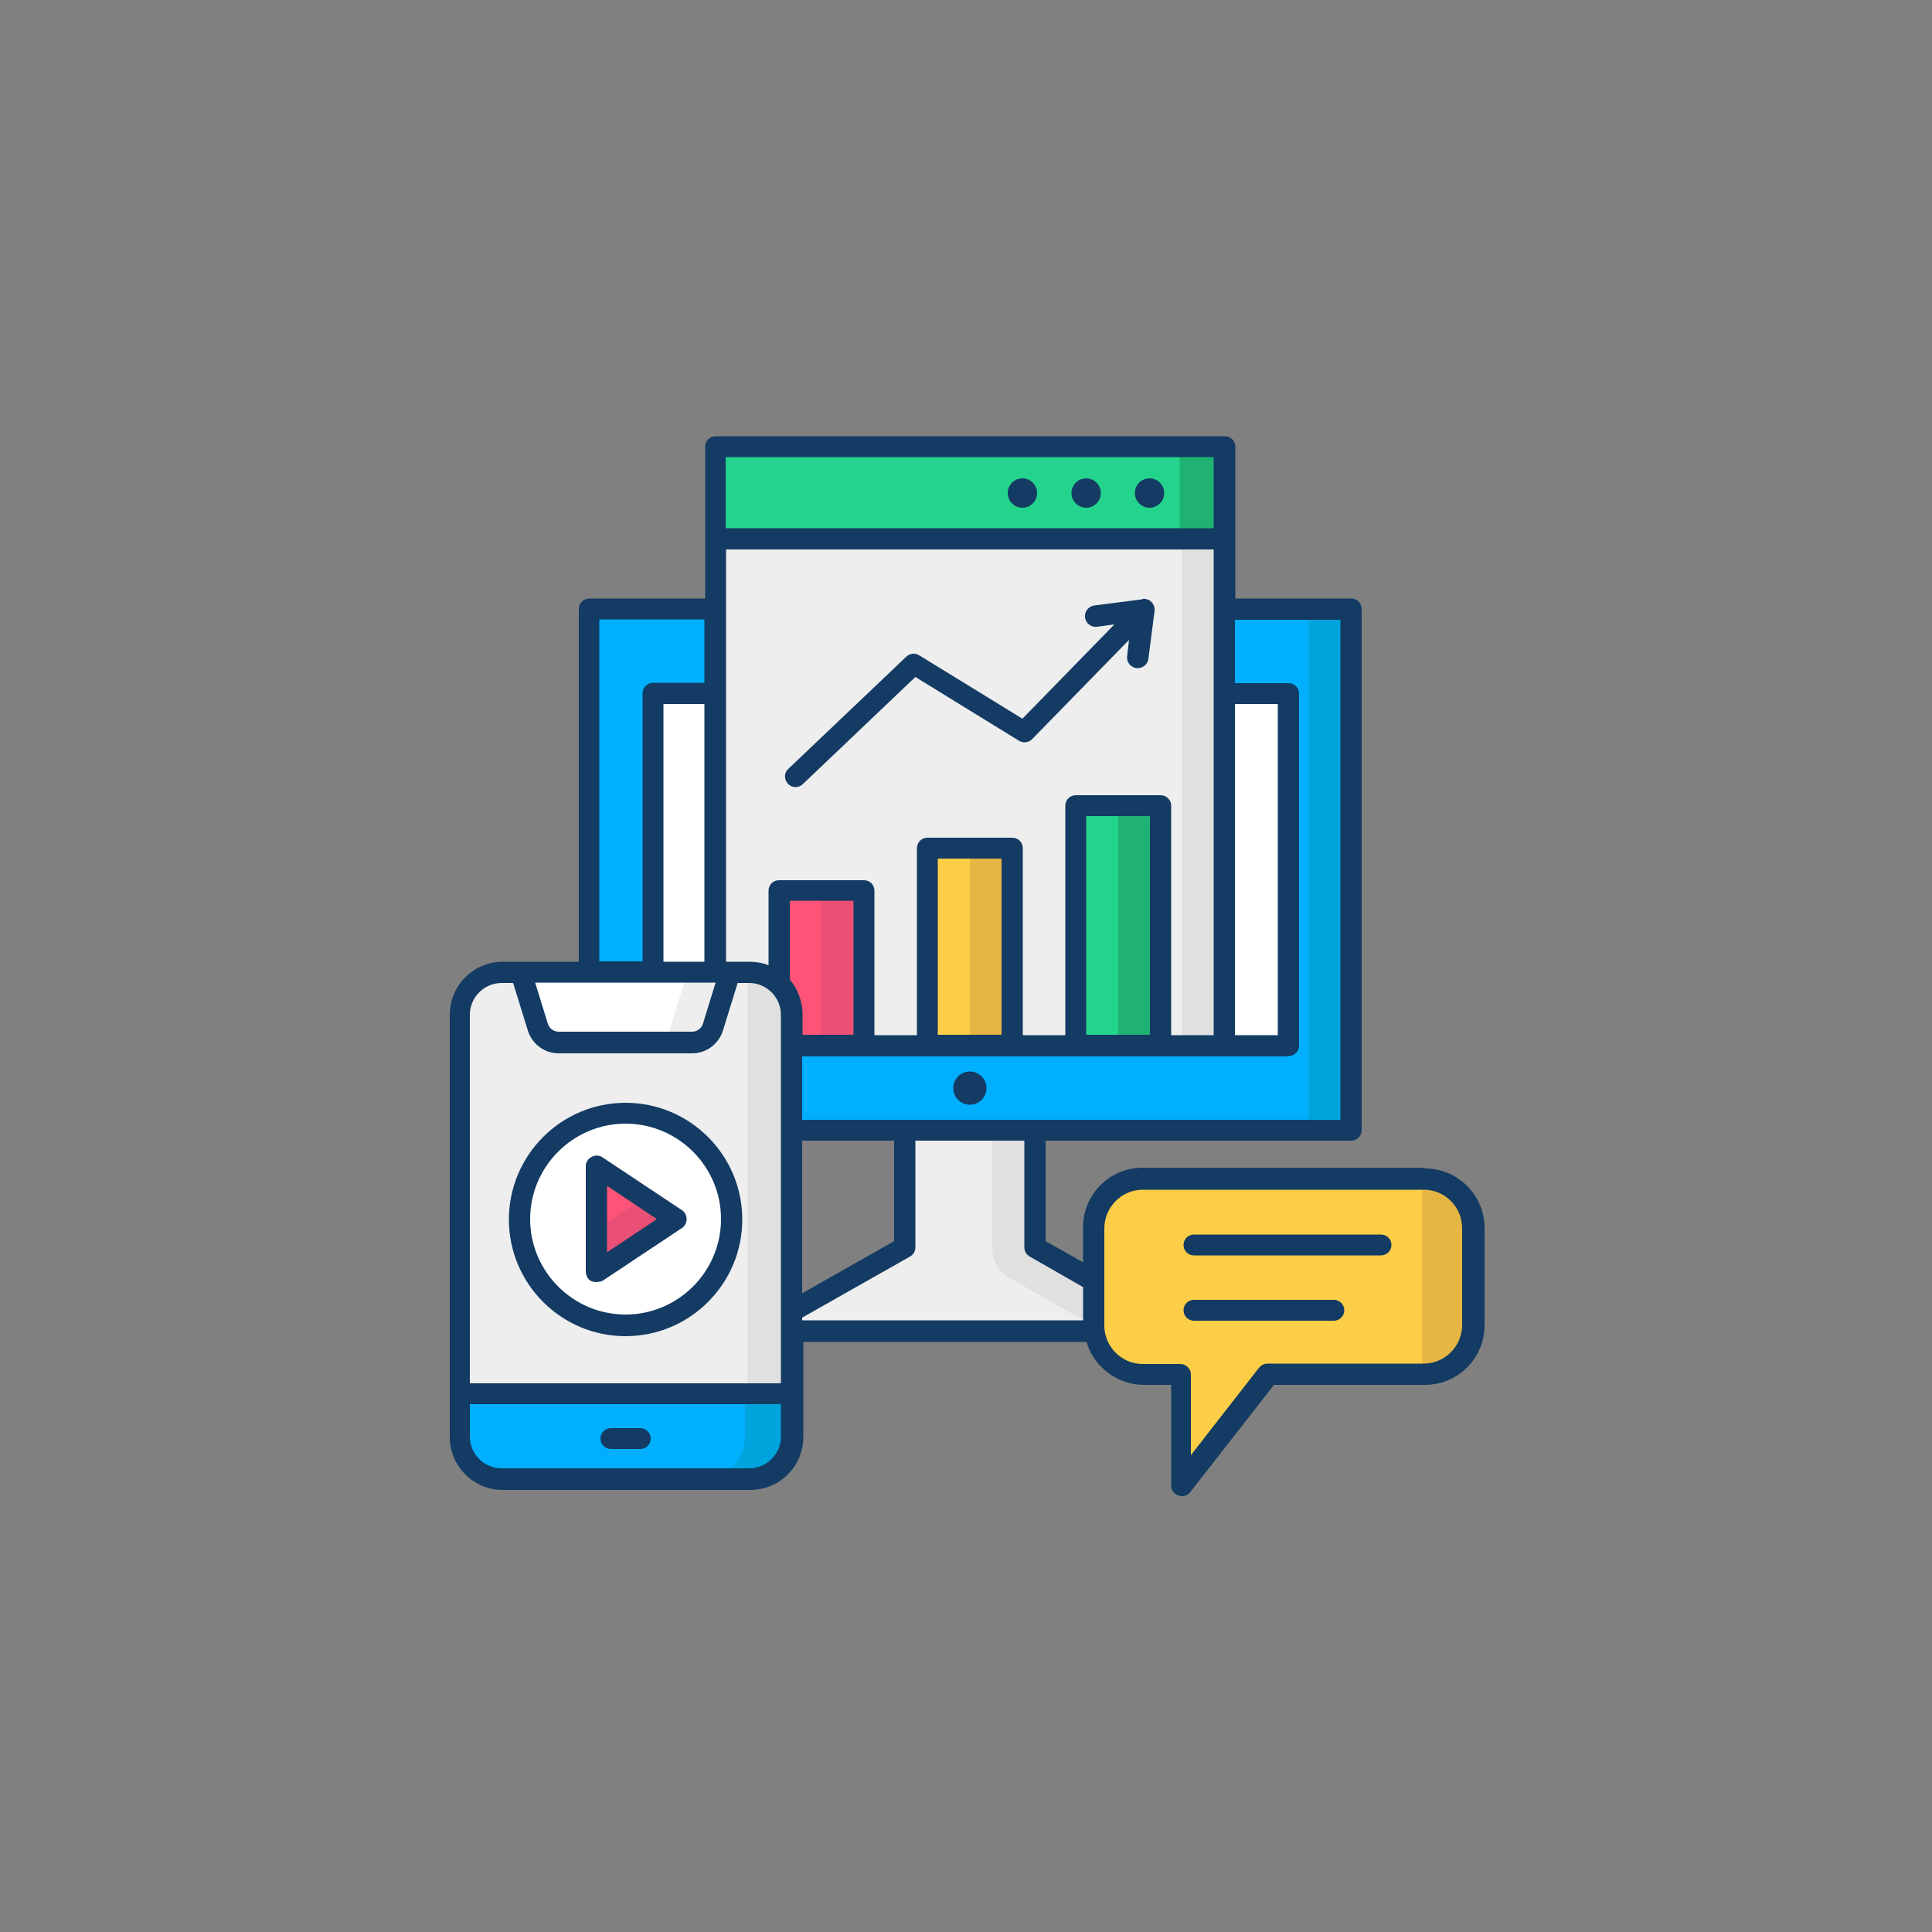
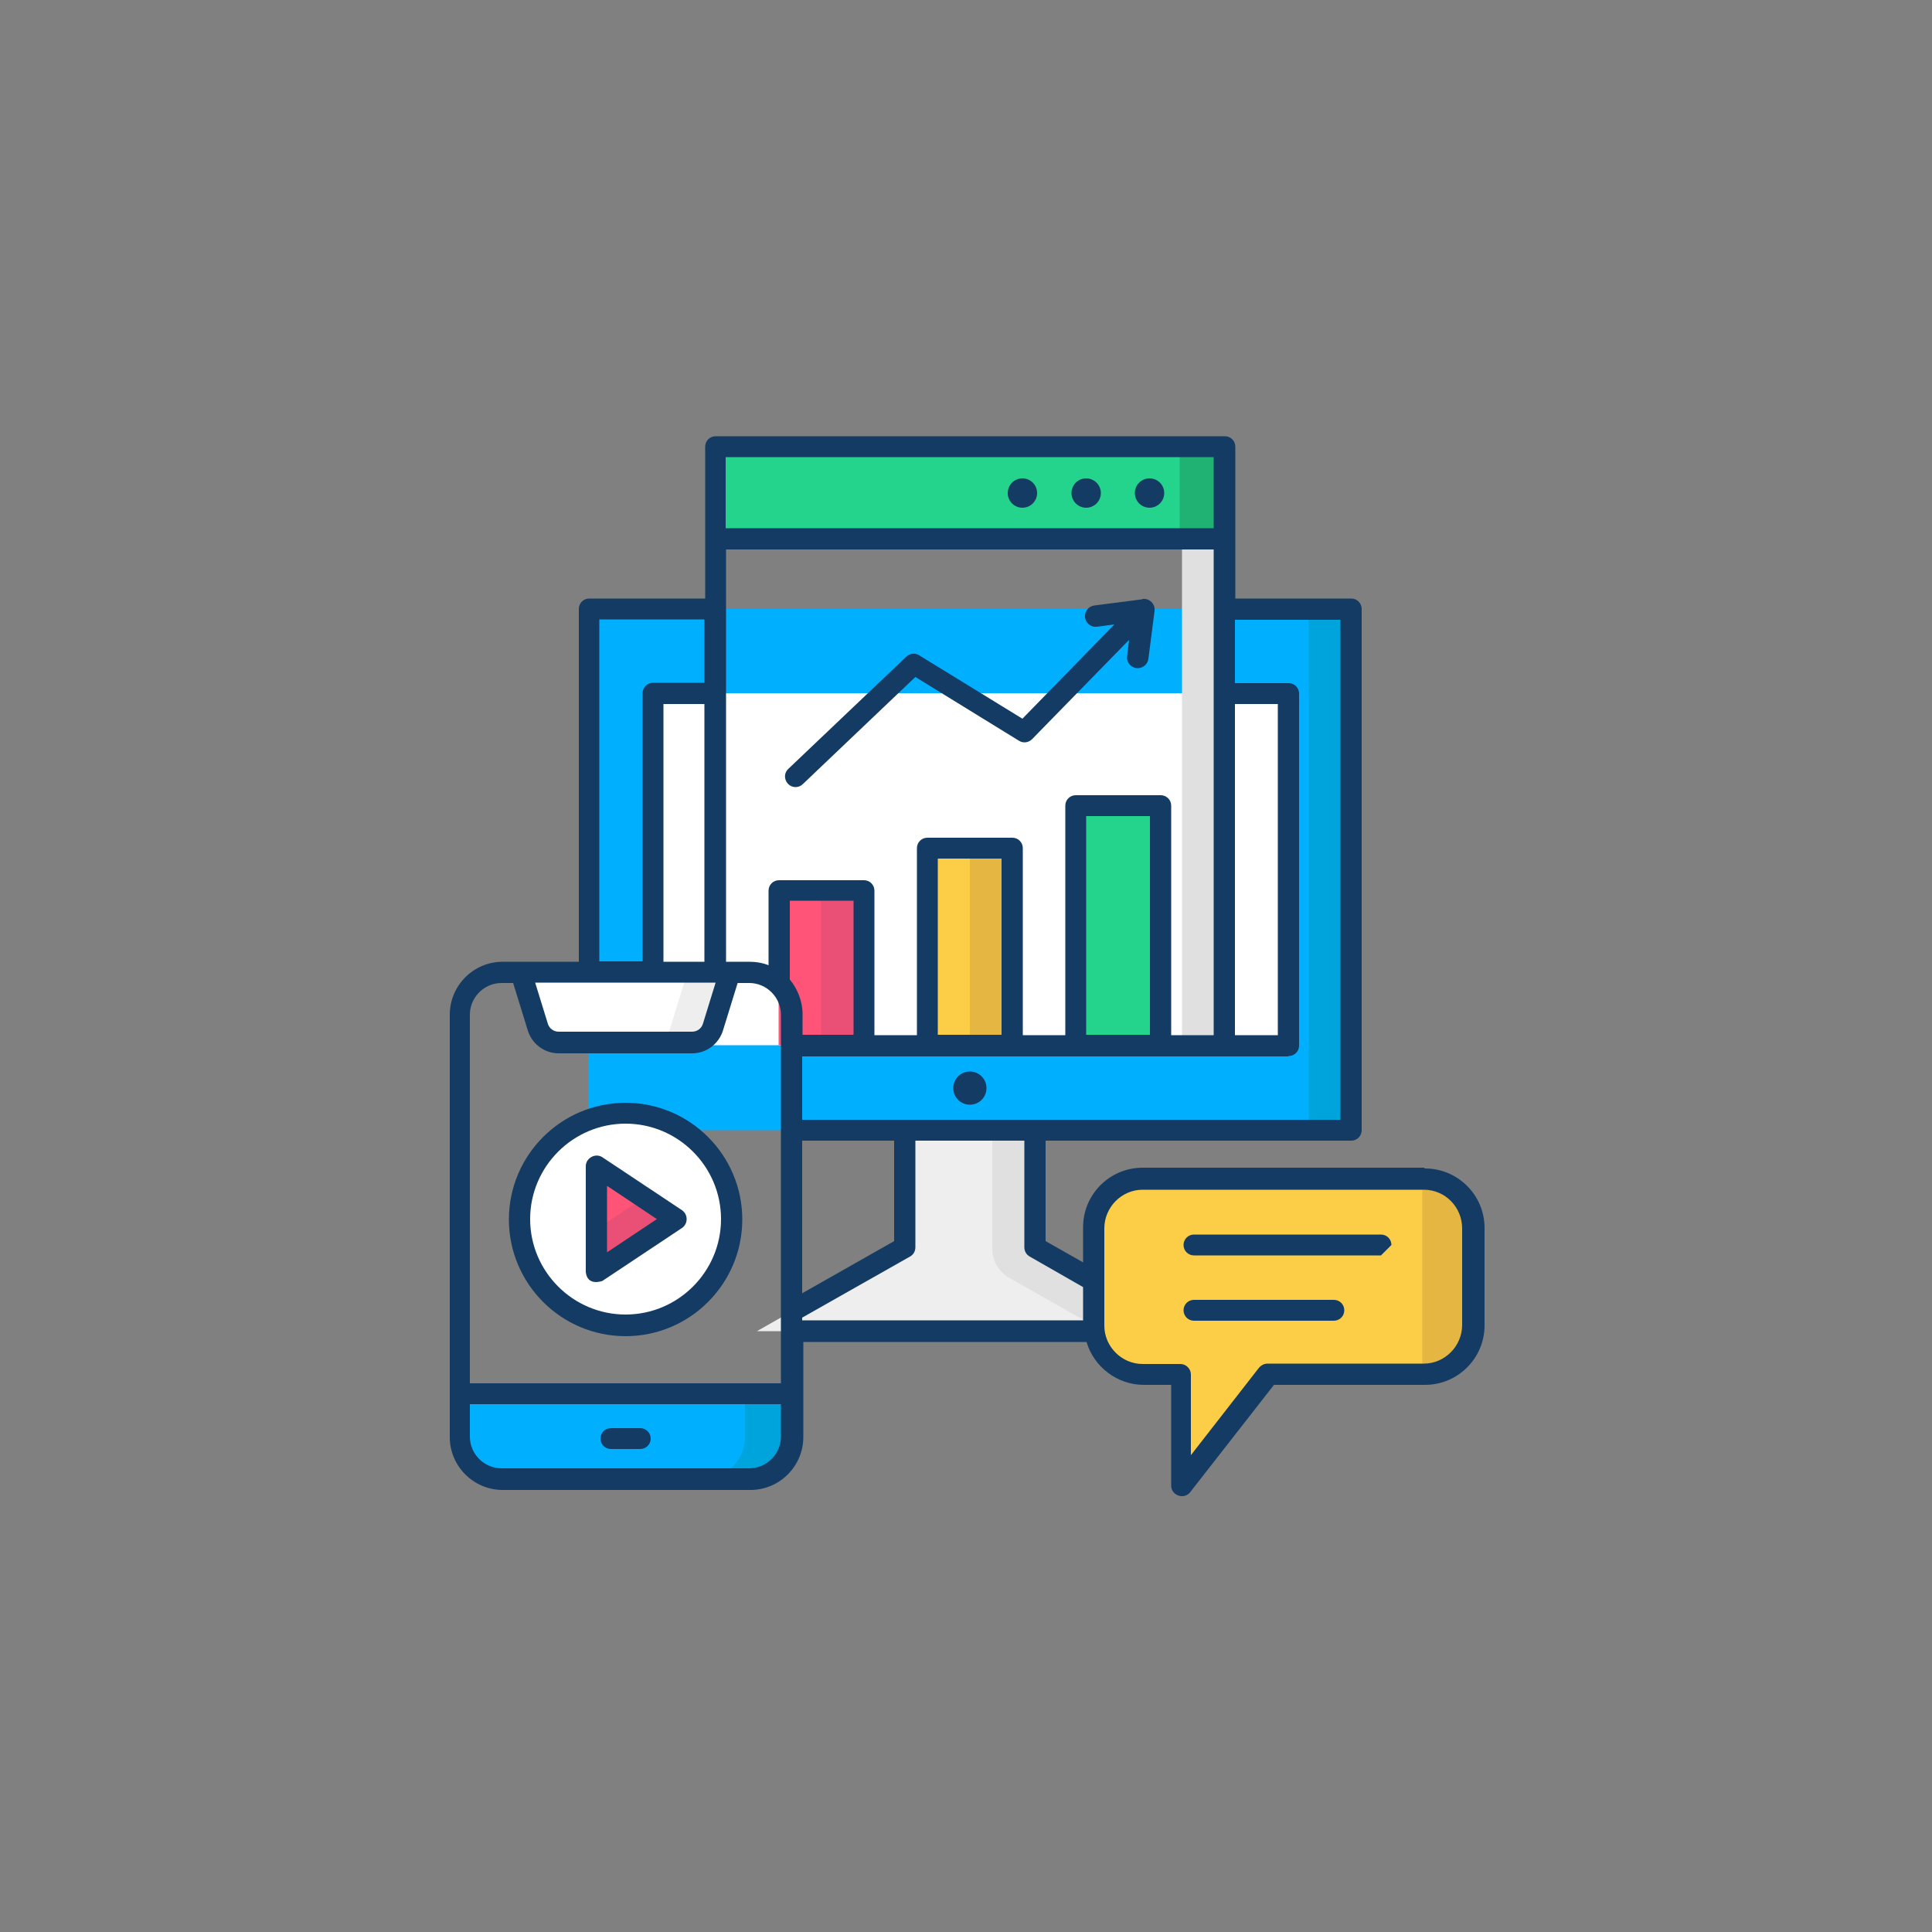
<svg xmlns="http://www.w3.org/2000/svg" id="Layer_1" data-name="Layer 1" viewBox="0 0 50 50">
  <rect x="0" y="0" width="50" height="50" fill="#808080" stroke="none" />
  <defs>
    <style>
      .cls-1 {
        fill: #fff;
      }

      .cls-2 {
        fill: #20b273;
      }

      .cls-3 {
        fill: #00a4dd;
      }

      .cls-4 {
        fill: #e0e0e0;
      }

      .cls-5 {
        fill: #ea5075;
      }

      .cls-6 {
        fill: #fccd47;
      }

      .cls-7 {
        fill: #24d38c;
      }

      .cls-8 {
        fill: #eee;
      }

      .cls-9 {
        fill: #e5b642;
      }

      .cls-10 {
        fill: #ff5477;
      }

      .cls-11 {
        fill: #00b0ff;
      }

      .cls-12 {
        fill: #133b63;
      }
    </style>
  </defs>
  <g>
    <g>
      <g>
        <g>
          <path class="cls-11" d="M15.23,15.76h19.74v13.49H15.23v-13.49Z" />
          <path class="cls-3" d="M33.87,15.76h1.1v13.49h-1.1v-13.49Z" />
        </g>
        <path class="cls-1" d="M16.9,17.94h16.45v9.11h-16.45v-9.11Z" />
      </g>
      <circle class="cls-12" cx="25.1" cy="28.16" r=".43" />
      <g>
        <path class="cls-8" d="M26.78,32.28v-3.04h-3.37v3.04l-3.82,2.17h11l-3.82-2.17Z" />
        <path class="cls-4" d="M26.78,29.24h-1.1v3.07c0,.32.17.61.44.76l2.41,1.37h2.06l-3.82-2.17v-3.04Z" />
      </g>
    </g>
    <g>
      <g>
        <g>
          <path class="cls-7" d="M18.51,11.56h13.18v2.39h-13.18v-2.39Z" />
          <path class="cls-2" d="M30.53,11.56h1.15v2.39h-1.15v-2.39Z" />
        </g>
        <g>
-           <path class="cls-8" d="M18.51,13.94h13.18v13.11h-13.18v-13.11Z" />
          <path class="cls-4" d="M30.59,13.94h1.1v13.11h-1.1v-13.11Z" />
        </g>
      </g>
      <g>
        <g>
          <path class="cls-10" d="M20.15,23.04h2.2v4.01h-2.2v-4.01Z" />
          <path class="cls-5" d="M21.25,23.04h1.1v4.01h-1.1v-4.01Z" />
        </g>
        <g>
          <path class="cls-6" d="M24,21.94h2.2v5.11h-2.2v-5.11Z" />
          <path class="cls-9" d="M25.1,21.94h1.1v5.11h-1.1v-5.11Z" />
        </g>
        <g>
          <path class="cls-7" d="M27.84,20.84h2.2v6.21h-2.2v-6.21Z" />
-           <path class="cls-2" d="M28.94,20.84h1.1v6.21h-1.1v-6.21Z" />
        </g>
      </g>
      <g>
        <path class="cls-12" d="M29.56,15.51l-1.24.16c-.15.02-.26.16-.24.31s.16.26.31.24l.45-.06-2.38,2.44-2.67-1.64c-.11-.07-.24-.05-.33.03l-3.06,2.91c-.18.17-.05.47.19.47.07,0,.14-.03.19-.08l2.91-2.77,2.68,1.65c.11.07.25.05.34-.04l2.51-2.57-.05.42c-.02.15.08.28.23.31.15.02.3-.08.32-.24l.16-1.24c.02-.18-.13-.33-.31-.31h0Z" />
        <g>
          <circle class="cls-12" cx="29.75" cy="12.76" r=".38" />
          <circle class="cls-12" cx="28.11" cy="12.76" r=".38" />
          <circle class="cls-12" cx="26.46" cy="12.76" r=".38" />
        </g>
      </g>
    </g>
  </g>
  <g>
    <g>
      <g>
-         <path class="cls-8" d="M20.49,26.26c0-.61-.49-1.1-1.1-1.1h-6.41c-.61,0-1.1.49-1.1,1.1v9.82h8.6v-9.82Z" />
-         <path class="cls-4" d="M19.39,25.16h-.05v10.92h1.15v-9.82c0-.61-.49-1.1-1.1-1.1h0Z" />
-       </g>
+         </g>
      <g>
        <path class="cls-11" d="M11.88,36.07v1.11c0,.61.49,1.1,1.1,1.1h6.41c.61,0,1.1-.49,1.1-1.1v-1.11h-8.6Z" />
        <path class="cls-3" d="M19.28,36.07v1.11c0,.61-.49,1.1-1.1,1.1h1.21c.61,0,1.1-.49,1.1-1.1v-1.11h-1.21Z" />
      </g>
      <g>
        <path class="cls-1" d="M17.91,26.98h-3.45c-.25,0-.46-.16-.54-.4l-.44-1.43h5.4l-.44,1.43c-.07.24-.29.4-.54.4h0Z" />
        <path class="cls-8" d="M17.79,25.16l-.44,1.43c-.07.24-.29.4-.54.4h1.1c.25,0,.46-.16.54-.4l.44-1.43h-1.1Z" />
      </g>
      <path class="cls-12" d="M16.57,37.5h-.76c-.15,0-.27-.12-.27-.27s.12-.27.27-.27h.76c.15,0,.27.12.27.27s-.12.27-.27.27Z" />
    </g>
    <g>
      <circle class="cls-1" cx="16.19" cy="31.55" r="2.75" />
      <path class="cls-12" d="M16.19,34.58c-1.67,0-3.02-1.36-3.02-3.02s1.35-3.02,3.02-3.02,3.02,1.36,3.02,3.02-1.35,3.02-3.02,3.02ZM16.19,29.08c-1.36,0-2.47,1.11-2.47,2.47s1.11,2.47,2.47,2.47,2.47-1.11,2.47-2.47-1.11-2.47-2.47-2.47Z" />
      <g>
        <path class="cls-10" d="M15.43,32.93v-2.75l2.06,1.37-2.06,1.37Z" />
        <path class="cls-5" d="M16.65,31l-1.22.82v1.12l2.06-1.37-.84-.56Z" />
        <path class="cls-12" d="M15.16,32.93v-2.75c0-.21.25-.35.43-.23l2.06,1.37c.16.11.16.35,0,.46l-2.06,1.37s-.39.15-.43-.23h0ZM15.71,30.69v1.72l1.29-.86-1.29-.86Z" />
      </g>
    </g>
  </g>
  <g>
    <g>
      <path class="cls-6" d="M30.55,35.56v2.89l2.25-2.89h4.05c.7,0,1.27-.57,1.27-1.27v-2.52c0-.7-.57-1.27-1.27-1.27h-7.28c-.7,0-1.27.57-1.27,1.27v2.52c0,.7.57,1.27,1.27,1.27h.98Z" />
      <path class="cls-9" d="M36.85,30.5h-.04v5.06h.04c.7,0,1.27-.57,1.27-1.27v-2.52c0-.7-.57-1.27-1.27-1.27h0Z" />
      <path class="cls-12" d="M36.85,30.22h-7.28c-.85,0-1.54.69-1.54,1.54v.91l-.97-.55v-2.6h7.91c.15,0,.27-.12.27-.27v-13.49c0-.15-.12-.27-.27-.27h-3v-3.93c0-.15-.12-.27-.27-.27h-13.18c-.15,0-.27.12-.27.27v3.93h-3c-.15,0-.27.12-.27.27v9.13h-1.97c-.76,0-1.37.62-1.37,1.37v10.93c0,.76.62,1.37,1.37,1.37h6.41c.76,0,1.37-.62,1.37-1.37v-2.46h7.33c.19.65.8,1.11,1.48,1.11h.71s0,2.61,0,2.61c0,.25.33.37.49.17l2.17-2.78h3.91c.85,0,1.54-.69,1.54-1.54v-2.52c0-.85-.69-1.54-1.54-1.54h0ZM31.96,18.22h1.11v8.57h-1.11v-8.57ZM33.35,27.33c.15,0,.27-.12.27-.27v-9.11c0-.15-.12-.27-.27-.27h-1.39v-1.64h2.73v12.94h-13.93v-1.64h12.58ZM22.08,26.78h-1.31v-.53c0-.34-.13-.66-.33-.9v-2.04h1.65v3.46h0ZM20.76,29.52h2.38v2.6l-2.38,1.35v-3.95h0ZM25.92,26.78h-1.65v-4.56h1.65v4.56ZM29.76,26.78h-1.65v-5.66h1.65v5.66ZM18.78,11.83h12.63v1.84h-12.63v-1.84ZM18.78,14.22h12.63v12.57h-1.1v-5.94c0-.15-.12-.27-.27-.27h-2.2c-.15,0-.27.12-.27.27v5.94h-1.1v-4.84c0-.15-.12-.27-.27-.27h-2.2c-.15,0-.27.12-.27.27v4.84h-1.1v-3.74c0-.15-.12-.27-.27-.27h-2.2c-.15,0-.27.12-.27.27v1.93c-.15-.06-.32-.09-.49-.09h-.61v-10.67ZM15.5,16.03h2.73v1.64h-1.33c-.15,0-.27.12-.27.27v6.94h-1.12v-8.85ZM18.23,18.22v6.67h-1.06v-6.67h1.06ZM18.52,25.43l-.33,1.07c-.04.12-.15.2-.28.2h-3.45c-.13,0-.24-.08-.28-.2l-.33-1.07h4.66ZM20.21,37.18c0,.45-.37.82-.82.82h-6.41c-.45,0-.82-.37-.82-.82v-.84h8.05v.84ZM20.21,35.8h-8.05v-9.54c0-.45.37-.82.82-.82h.3l.38,1.23c.11.35.43.59.8.59h3.45c.37,0,.69-.24.8-.59l.38-1.23h.3c.45,0,.82.37.82.82v9.54ZM28.03,34.17h-7.27v-.07l2.79-1.58c.09-.05.14-.14.14-.24v-2.76h2.82v2.76c0,.1.05.19.14.24l1.38.79v.87h0ZM37.84,34.29c0,.55-.45,1-.99,1h-4.05c-.08,0-.16.04-.22.11l-1.76,2.26v-2.09c0-.15-.13-.27-.27-.27h-.98c-.54,0-.99-.45-.99-.99v-2.52c0-.55.45-1,.99-1h7.28c.55,0,.99.45.99,1v2.52Z" />
    </g>
    <g>
      <path class="cls-12" d="M34.52,34.18h-3.62c-.15,0-.27-.12-.27-.27s.12-.27.27-.27h3.62c.15,0,.27.12.27.27s-.12.27-.27.27Z" />
-       <path class="cls-12" d="M35.74,32.49h-4.84c-.15,0-.27-.12-.27-.27s.12-.27.27-.27h4.84c.15,0,.27.12.27.27s-.12.27-.27.27h0Z" />
+       <path class="cls-12" d="M35.74,32.49h-4.84c-.15,0-.27-.12-.27-.27s.12-.27.27-.27h4.84c.15,0,.27.12.27.27h0Z" />
    </g>
  </g>
</svg>